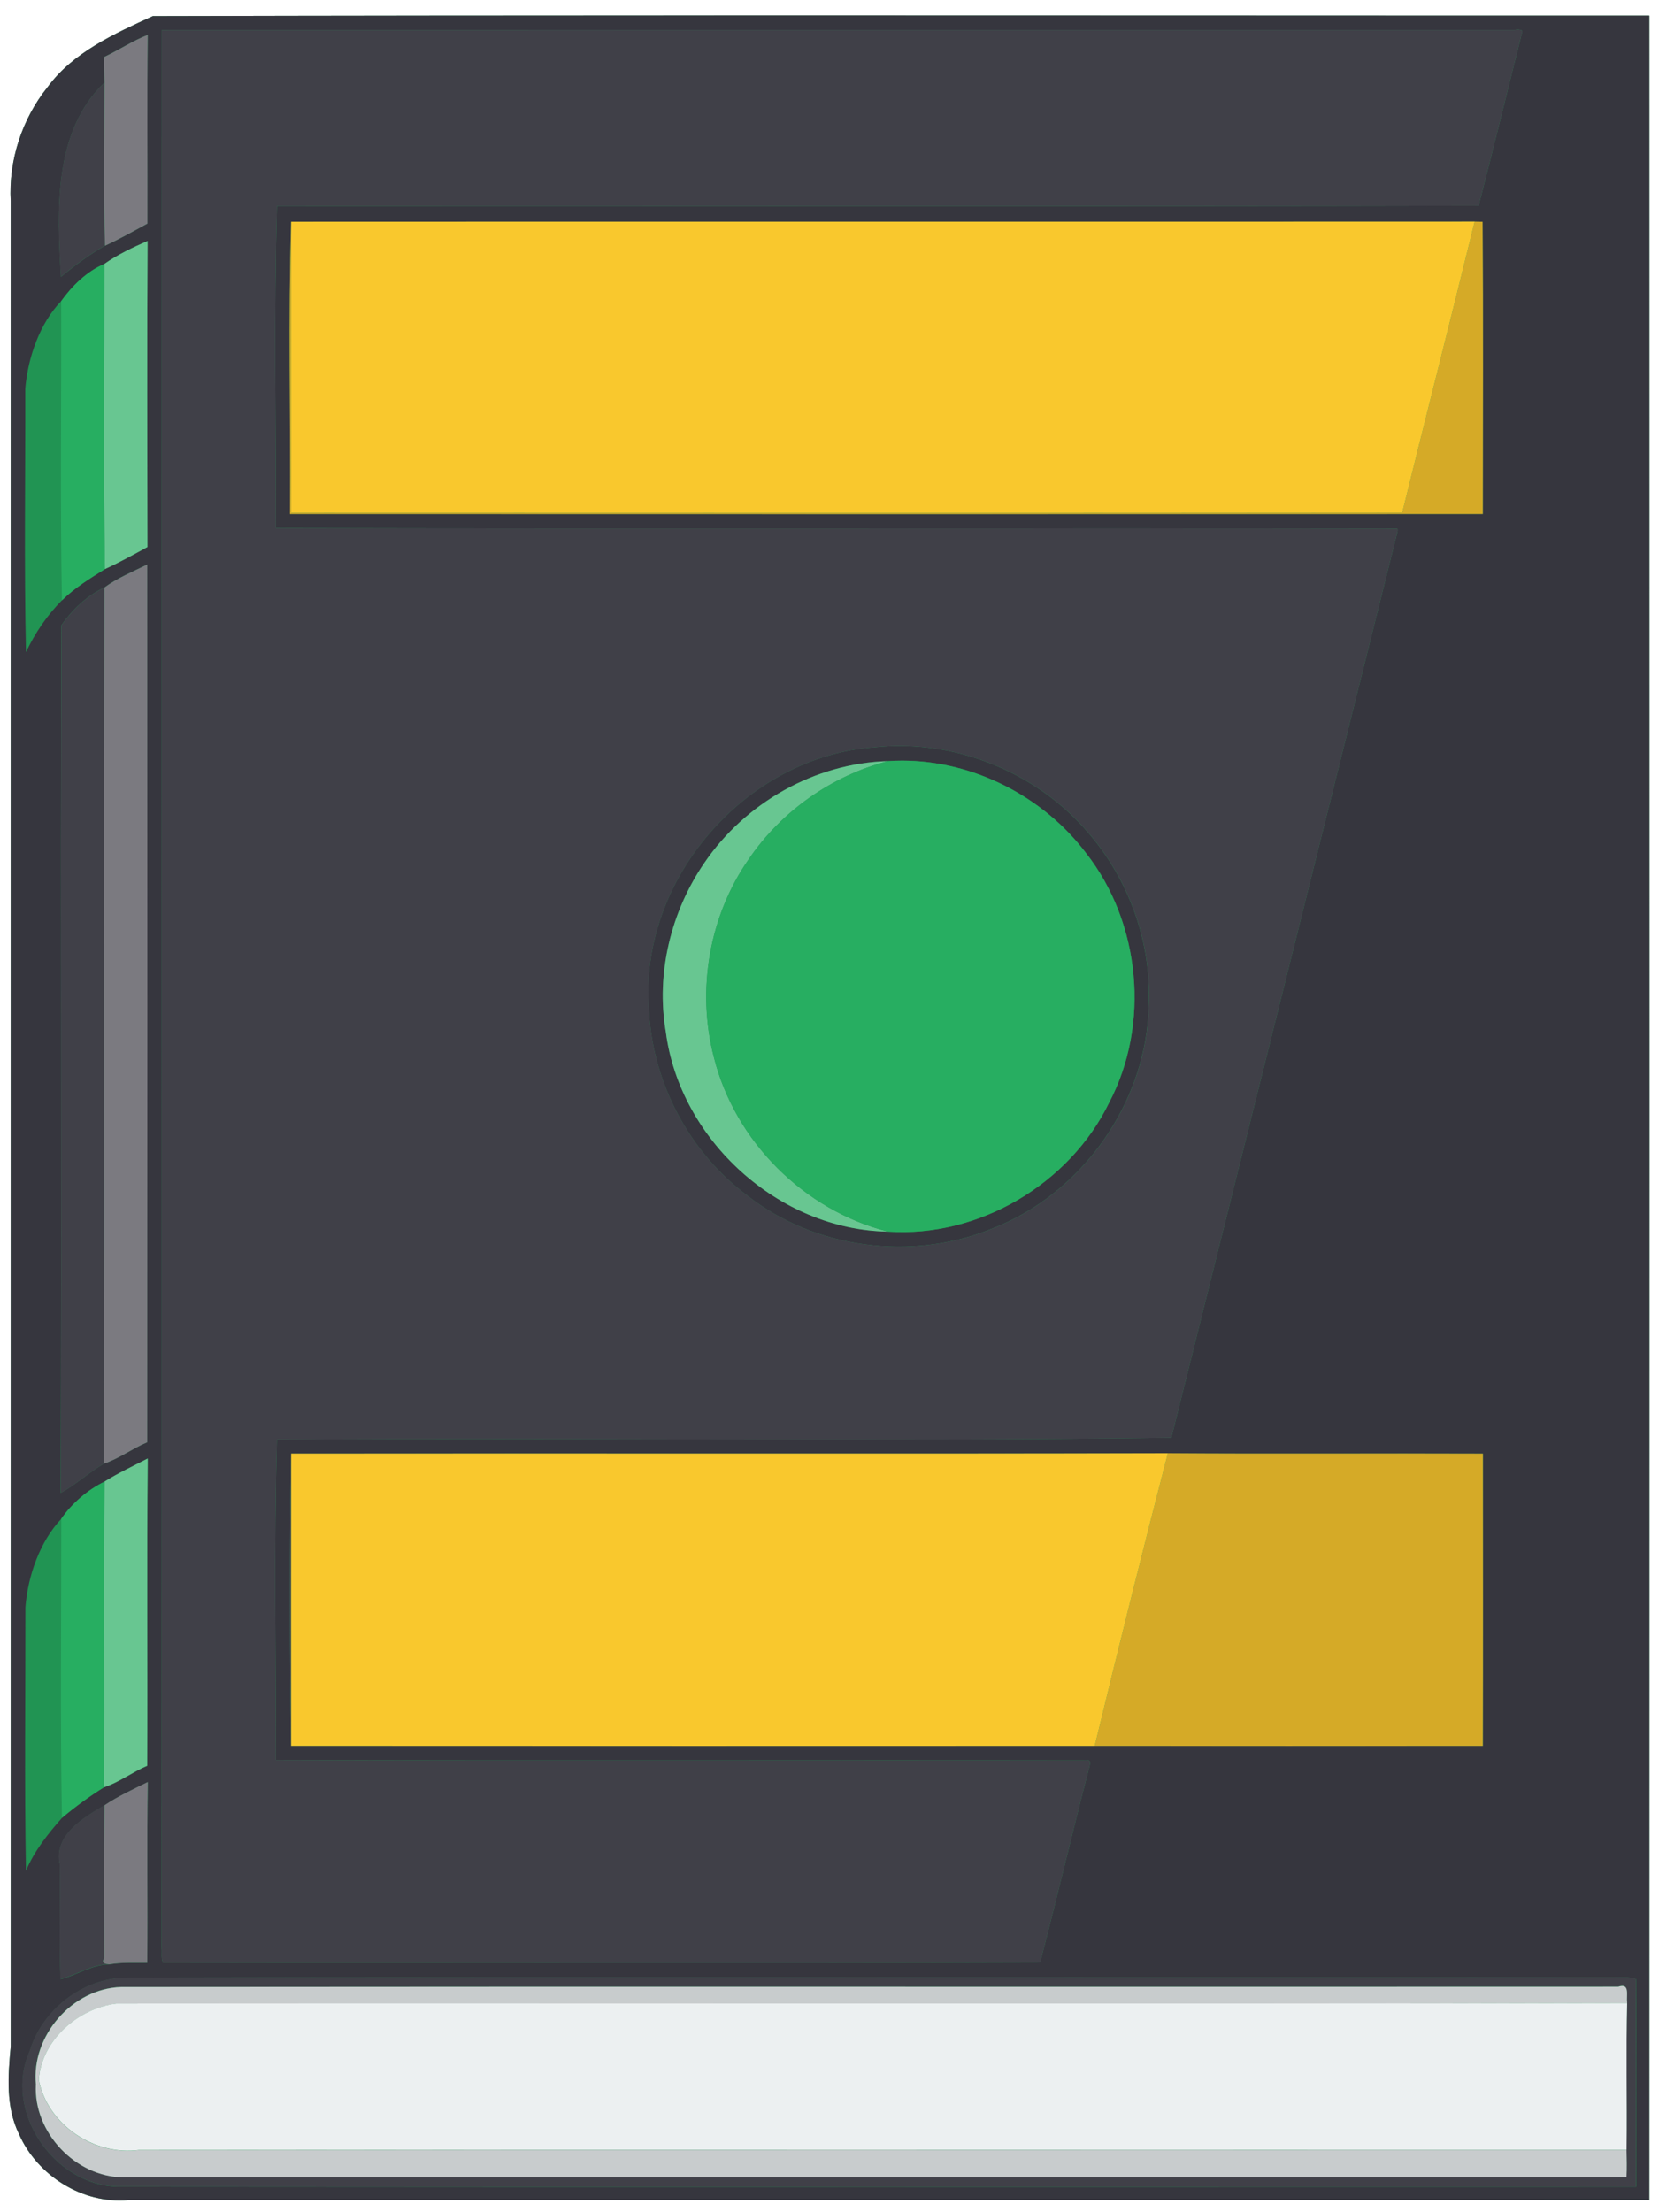
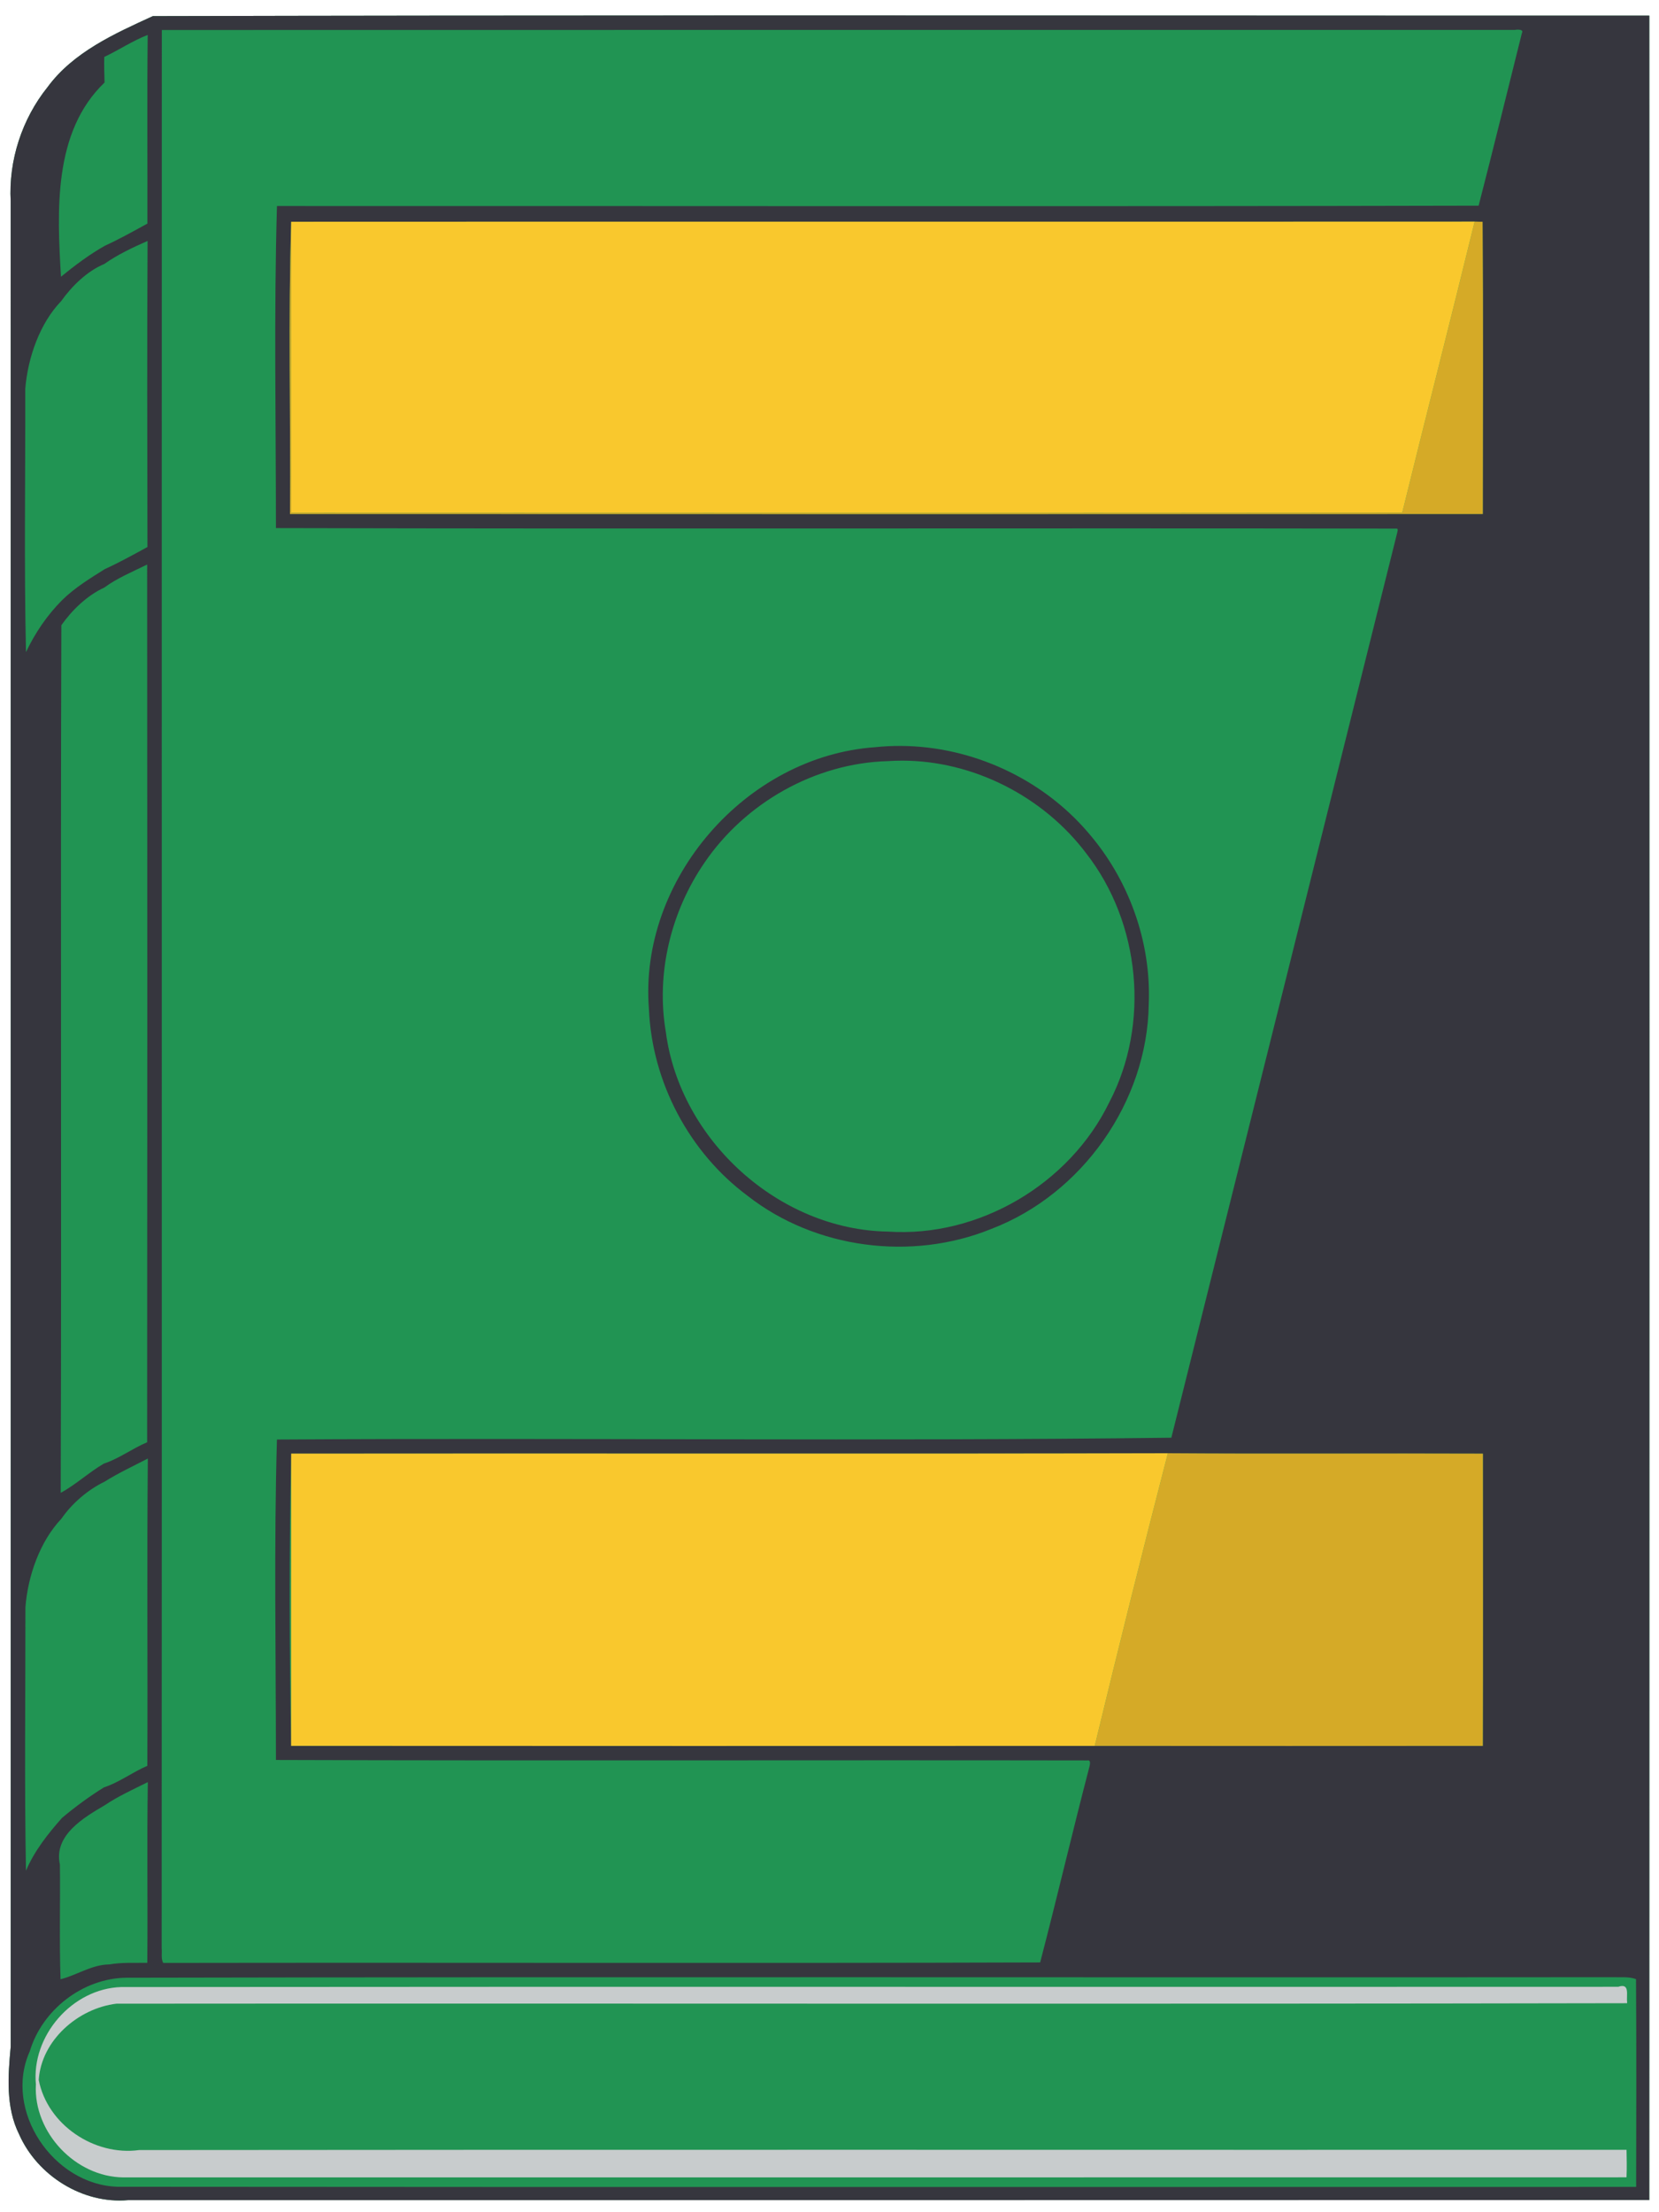
<svg xmlns="http://www.w3.org/2000/svg" id="svg2" height="1846pt" width="1385pt" version="1.1" viewBox="0 0 1385 1846">
  <g id="g4217" transform="translate(-1600)">
    <g>
      <path id="path4196" d="m2745.1 16.152c-195.2 0.028-390.4 0.191-585.58 0.66-39.9 18.288-83.05 37.537-109.9 74.1-26.688 33.225-40.749 76.439-38.449 119.01 0.088 641.64 0.012 1283.3 0.037 1924.9-2.837 30.525-5.375 63.113 8.713 91.488 18.988 43.15 66.362 72.925 113.7 68.725 529.15-0.125 1058.3 0.075 1587.5-0.1 0.237-759.51 0.176-1519.1 0.025-2278.6-325.33 0.086-650.68-0.244-976.01-0.197z" transform="scale(.8)" fill="#219453" />
      <path id="path6" d="m2196.1 12.922c-156.1 0.022-312.3 0.153-468.5 0.528-31.92 14.63-66.44 30.03-87.92 59.28-21.35 26.58-32.599 61.151-30.759 95.211 0.07 513.31 0.01 1026.6 0.03 1539.9-2.27 24.42-4.3 50.491 6.97 73.191 15.19 34.52 53.089 58.34 90.959 54.98 423.32-0.1 846.65 0.06 1270-0.08 0.19-607.61 0.14-1215.3 0.02-1822.9-260.26 0.069-520.54-0.195-780.81-0.158zm671.6 11.828c2.018 0.073 4.051 0.698 2.839 2.88-12.03 48.01-23.75 96.11-36.12 144.02-334.39 0.78-668.82 0.191-1003.2 0.291-2.58 89.24-0.86 179.28-0.85 268.76 311.71 0.79 623.46-0.08 935.18 0.43 2.12-0.34 1.09 2.31 0.9 3.4-62.8 251.76-125.62 503.53-188.56 755.25-248.49 3.08-498.07-0.029-746.69 1.511-2.52 87.98-0.87 178.51-0.83 267.41 225.81 0.75 451.65-0.01 677.46 0.38 2.79-0.54 2.23 2.821 1.85 4.561-14.26 54.54-27.079 109.5-41.319 164.03-244.02 0.83-488.09-0.001-732.12 0.409-1.98-3.76-0.84-8.3-1.27-12.25 0.24-533.6-0.05-1067.2 0.12-1600.8 376.57-0.14 753.15-0.019 1129.7-0.059 0.495-0.139 1.7-0.294 2.911-0.25zm-1144.4 4.409c-0.59 52.47-0.099 104.96-0.239 157.43-11.65 6.36-23.261 12.899-35.341 18.419-12.35 6.83-25.26 16.51-36.82 25.92-3.17-54.72-6.719-120.78 36.381-162.05-0.12-7.12-0.491-14.239-0.231-21.359 12.18-5.78 23.89-13.591 36.25-18.361zm1107.8 155.78c1.65 0.04 4.961 0.119 6.611 0.159 0.63 81.27 0.279 162.58 0.189 243.85-331.94 0.07-663.88 0.11-995.82-0.02 0.61-80.9-1.5-164.74 1-243.87 329.34-0.18 658.68 0.061 988.02-0.119zm-1107.9 16.14c-0.49 85.14-0.259 170.28-0.109 255.41-11.68 6.39-23.41 12.88-35.52 18.4-11.81 7.38-25.46 15.709-35.92 26.139-12.18 12.23-22.449 27.24-29.959 43.17-1.64-72.66-0.441-146.78-0.591-219.99 2.21-26.09 12.22-54.519 29.92-72.869 8.82-12.43 21.64-25.091 36.05-31.041 10.44-7.46 23.91-13.91 36.13-19.22zm-0.35 270.05c0.17 244.15 0.171 488.32-0.01 732.46-12.37 5.17-23.55 13.719-36.17 17.819-12.07 7.04-23.881 17.89-35.991 24.37 0.81-241.34-0.28-482.7 0.55-724.03 9.08-12.84 21.501-24.82 35.911-31.45 10.24-7.65 23.789-13.33 35.709-19.17zm629.47 151.35c-7.257-0.048-14.524 0.302-21.766 1.066-107.93 7.59-197.45 110.64-188.79 218.73 2.6 60.67 33.531 119.38 82.311 155.6 56.58 44.33 137.04 54.701 203.45 27.691 75.96-28.96 130.4-106.26 131.5-187.61 2.18-51.96-16.69-104.13-50.73-143.3-38.466-44.985-96.882-71.782-155.98-72.175zm0.83 12.284c59.448 0.009 117.96 29.972 153.66 77.372 45.34 58.04 53.451 142.6 19.181 207.91-33.13 68.12-108.94 112.88-184.7 107.72-91.17-1.42-173.73-76.51-185.44-166.67-8.34-48.84 4.28-100.34 32.18-141.02 34.09-50.13 92.4-83.259 153.22-84.909 3.965-0.269 7.932-0.402 11.895-0.402zm221.9 578.04c87.65 0.64 175.32-0.03 262.97 0.33 0.04 81.29 0.18 162.59-0.07 243.87-107.99 0.08-215.98 0.09-323.96 0-223.63 0.06-447.27 0.129-670.9-0.041-1.64-78.66-1.811-165.09 0.039-243.85 243.97-0.3 487.95 0.311 731.92-0.309zm-851.64 4.359c-0.84 85.48-0.01 170.98-0.42 256.45-12.23 5.17-23.83 14.041-36.1 17.911-11.94 7.35-24.06 16.24-35.12 25.53-11.55 13.03-23.131 27.561-30.091 44.091-1.33-72.46-0.399-146.73-0.459-219.88 2.06-26.45 12.159-54.95 30.009-73.85 8.83-12.79 21.971-24.1 36.081-30.95 11.31-7.11 24.06-13.05 36.1-19.3zm0 270.03c-0.85 50.26 0.03 100.54-0.45 150.81-10.62 0.16-21.311-0.509-31.831 1.341-14.59 0.13-27.22 9.089-40.58 12.339-1.09-31.89-0.14-63.839-0.53-95.739-5.44-24.38 20.03-39.24 37.3-49.37 11.1-7.51 23.951-13.35 36.091-19.38zm1223.6 162.8c6.19 0.28 12.839-0.661 18.809 1.609 0.4 57.79 0.21 115.61 0.1 173.4-422.56 0-845.14 0.25-1267.7-0.13-53.61-1.53-95.619-63.53-73.369-113 10.36-34.67 44.2-60.99 80.58-61.45 413.71-0.87 827.74-0.07 1241.6-0.43z" fill="#36363e" />
-       <path id="path8" d="m2867.7 24.75c-1.211-0.044-2.416 0.111-2.911 0.25-376.57 0.04-753.15-0.081-1129.7 0.059-0.17 533.59 0.12 1067.2-0.12 1600.8 0.43 3.95-0.71 8.49 1.27 12.25 244.03-0.41 488.1 0.421 732.12-0.409 14.24-54.53 27.059-109.49 41.319-164.03 0.38-1.74 0.94-5.101-1.85-4.561-225.81-0.39-451.65 0.37-677.46-0.38-0.04-88.9-1.69-179.43 0.83-267.41 248.62-1.54 498.2 1.569 746.69-1.511 62.94-251.72 125.76-503.49 188.56-755.25 0.19-1.09 1.22-3.74-0.9-3.4-311.72-0.51-623.47 0.36-935.18-0.43-0.01-89.48-1.73-179.52 0.85-268.76 334.4-0.1 668.83 0.489 1003.2-0.291 12.37-47.91 24.09-96.01 36.12-144.02 1.212-2.181-0.821-2.807-2.839-2.88zm-1180.5 44.13c-43.1 41.27-39.551 107.33-36.381 162.05 11.56-9.41 24.47-19.09 36.82-25.92-1.46-45.34-0.499-90.76-0.439-136.13zm0 421.42c-14.41 6.63-26.831 18.61-35.911 31.45-0.83 241.33 0.26 482.69-0.55 724.03 12.11-6.48 23.921-17.33 35.991-24.37 0.78-243.7-0.16-487.41 0.47-731.11zm665.18 132.18c59.093 0.393 117.51 27.19 155.98 72.175 34.04 39.17 52.91 91.34 50.73 143.3-1.1 81.35-55.54 158.65-131.5 187.61-66.41 27.01-146.87 16.639-203.45-27.691-48.78-36.22-79.711-94.93-82.311-155.6-8.7-108.09 80.9-211.14 188.8-218.73 7.242-0.763 14.509-1.114 21.766-1.066zm-509.31 590.58c-1.85 78.76-1.679 165.19-0.039 243.85-0.01-81.29-0.081-162.57 0.039-243.85zm-155.9 293.4c-17.27 10.13-42.74 24.99-37.3 49.37 0.39 31.9-0.56 63.849 0.53 95.739 13.36-3.25 25.99-12.209 40.58-12.339-2.57-0.42-6.989-0.34-3.969-5.47-0.08-42.44-0.351-84.88 0.159-127.3zm1259.7 143.42c-413.83 0.36-827.86-0.44-1241.6 0.43-36.38 0.46-70.22 26.78-80.58 61.45-22.25 49.47 19.759 111.47 73.369 113 422.55 0.38 845.13 0.13 1267.7 0.13 0.11-57.79 0.3-115.61-0.1-173.4-5.97-2.27-12.619-1.329-18.809-1.609zm7.156 7.338c6.081-0.224 3.571 8.365 4.263 13.502-1.02 41.05-0.02 82.15-0.48 123.22 0.18 7.62 0.32 15.28-0.02 22.95-418.29 0.13-836.58-0.01-1254.9 0.07-39.88-0.35-75.001-37.381-73.041-77.261-4.11-40.75 30.279-80.39 71.259-81.6 416.57-0.4 833.15 0.011 1249.7-0.209 1.254-0.427 2.299-0.64 3.167-0.672z" fill="#404048" />
-       <path id="path10" d="m1723.3 29.159c-12.36 4.77-24.07 12.581-36.25 18.361-0.26 7.12 0.111 14.239 0.231 21.359-0.06 45.37-1.021 90.79 0.439 136.13 12.08-5.52 23.691-12.059 35.341-18.419 0.14-52.47-0.351-104.96 0.239-157.43zm-0.4 441.97c-11.92 5.84-25.469 11.52-35.709 19.17-0.63 243.7 0.31 487.41-0.47 731.11 12.62-4.1 23.8-12.649 36.17-17.819 0.18-244.14 0.179-488.31 0.01-732.46zm0.441 1016c-12.14 6.03-24.991 11.87-36.091 19.38-0.51 42.42-0.239 84.86-0.159 127.3-3.02 5.13 1.399 5.05 3.969 5.47 10.52-1.85 21.211-1.181 31.831-1.341 0.48-50.27-0.4-100.55 0.45-150.81z" fill="#7b7a80" />
      <path id="path14" d="m2831.1 184.94c-19.78 81.05-40.52 161.89-60.45 242.9-309.15 0.32-618.35 0.16-927.52 0.08-0.24-80.95-0.1-161.91-0.05-242.86-2.5 79.13-0.39 162.97-1 243.87 331.94 0.13 663.88 0.09 995.82 0.02 0.09-81.27 0.441-162.58-0.189-243.85-1.65-0.04-4.961-0.119-6.611-0.159zm-256.1 1027.8c-21.02 81.21-41.329 162.65-61.059 244.2 107.98 0.09 215.97 0.08 323.96 0 0.25-81.28 0.11-162.58 0.07-243.87-87.65-0.36-175.32 0.31-262.97-0.33z" fill="#d5aa27" />
      <path id="path16" d="m2831.1 184.94c-329.34 0.18-658.68-0.061-988.02 0.119-0.05 80.95-0.19 161.91 0.05 242.86 309.17 0.08 618.37 0.24 927.52-0.08 19.93-81.01 40.67-161.85 60.45-242.9zm-256.1 1027.8c-243.97 0.62-487.95 0.01-731.92 0.309-0.12 81.28-0.049 162.56-0.039 243.85 223.63 0.17 447.27 0.101 670.9 0.041 19.73-81.55 40.039-162.99 61.059-244.2z" fill="#f9c82d" />
-       <path id="path18" d="m1723.2 201.08c-12.22 5.31-25.69 11.76-36.13 19.22 0.13 84.86-0.87 169.76 0.5 254.59 12.11-5.52 23.84-12.01 35.52-18.4-0.15-85.13-0.381-170.27 0.109-255.41zm618.05 434.09c-60.82 1.65-119.13 34.779-153.22 84.909-27.9 40.68-40.52 92.18-32.18 141.02 11.71 90.16 94.271 165.25 185.44 166.67-70.05-17.68-128-75.57-145.39-145.73-14.47-55.69-3.88-117.72 29.12-164.96 27.21-40.12 69.33-69.699 116.23-81.909zm-617.96 581.94c-12.04 6.25-24.79 12.19-36.1 19.3-0.69 85.01 0.17 170.05-0.42 255.06 12.27-3.87 23.87-12.741 36.1-17.911 0.41-85.47-0.42-170.97 0.42-256.45z" fill="#68c691" />
-       <path id="path20" d="m1687.1 220.3c-14.41 5.95-27.23 18.611-36.05 31.041 0.3 83.22-0.95 166.49 0.63 249.69 10.46-10.43 24.11-18.759 35.92-26.139-1.37-84.83-0.37-169.73-0.5-254.59zm666.08 414.47c-3.963-0.001-7.93 0.132-11.895 0.402-46.9 12.21-89.02 41.789-116.23 81.909-33 47.24-43.59 109.27-29.12 164.96 17.39 70.16 75.341 128.05 145.39 145.73 75.76 5.16 151.57-39.6 184.7-107.72 34.27-65.31 26.159-149.87-19.181-207.91-35.7-47.4-94.216-77.363-153.66-77.372zm-665.95 601.64c-14.11 6.85-27.251 18.16-36.081 30.95 0.08 83.2-0.979 166.46 0.541 249.64 11.06-9.29 23.18-18.18 35.12-25.53 0.59-85.01-0.27-170.05 0.42-255.06z" fill="#27ae61" />
    </g>
    <path id="path52" d="m1630 1739.8c-4.11-40.75 30.28-80.39 71.26-81.6 416.57-0.4 833.15 0.01 1249.7-0.21 10.03-3.42 6.64 6.96 7.43 12.83l-0.01 0.87c-420.39 0.85-840.81 0.05-1261.2 0.4-32 3.87-62.7 30.6-64.84 63.63 7.23 37.42 46.45 63.65 83.86 58.51 413.9-0.44 827.81-0.07 1241.7-0.19 0.18 7.62 0.32 15.28-0.02 22.95-418.29 0.13-836.58-0.01-1254.9 0.07-39.88-0.35-75-37.38-73.04-77.26z" fill="#c8cccd" />
-     <path id="path54" d="m1697.2 1672c420.4-0.35 840.82 0.45 1261.2-0.4l0.01-0.87c-1.02 41.05-0.02 82.15-0.48 123.22-413.91 0.12-827.82-0.25-1241.7 0.19-37.41 5.14-76.63-21.09-83.86-58.51 2.14-33.03 32.84-59.76 64.84-63.63z" fill="#ecf0f1" />
  </g>
</svg>